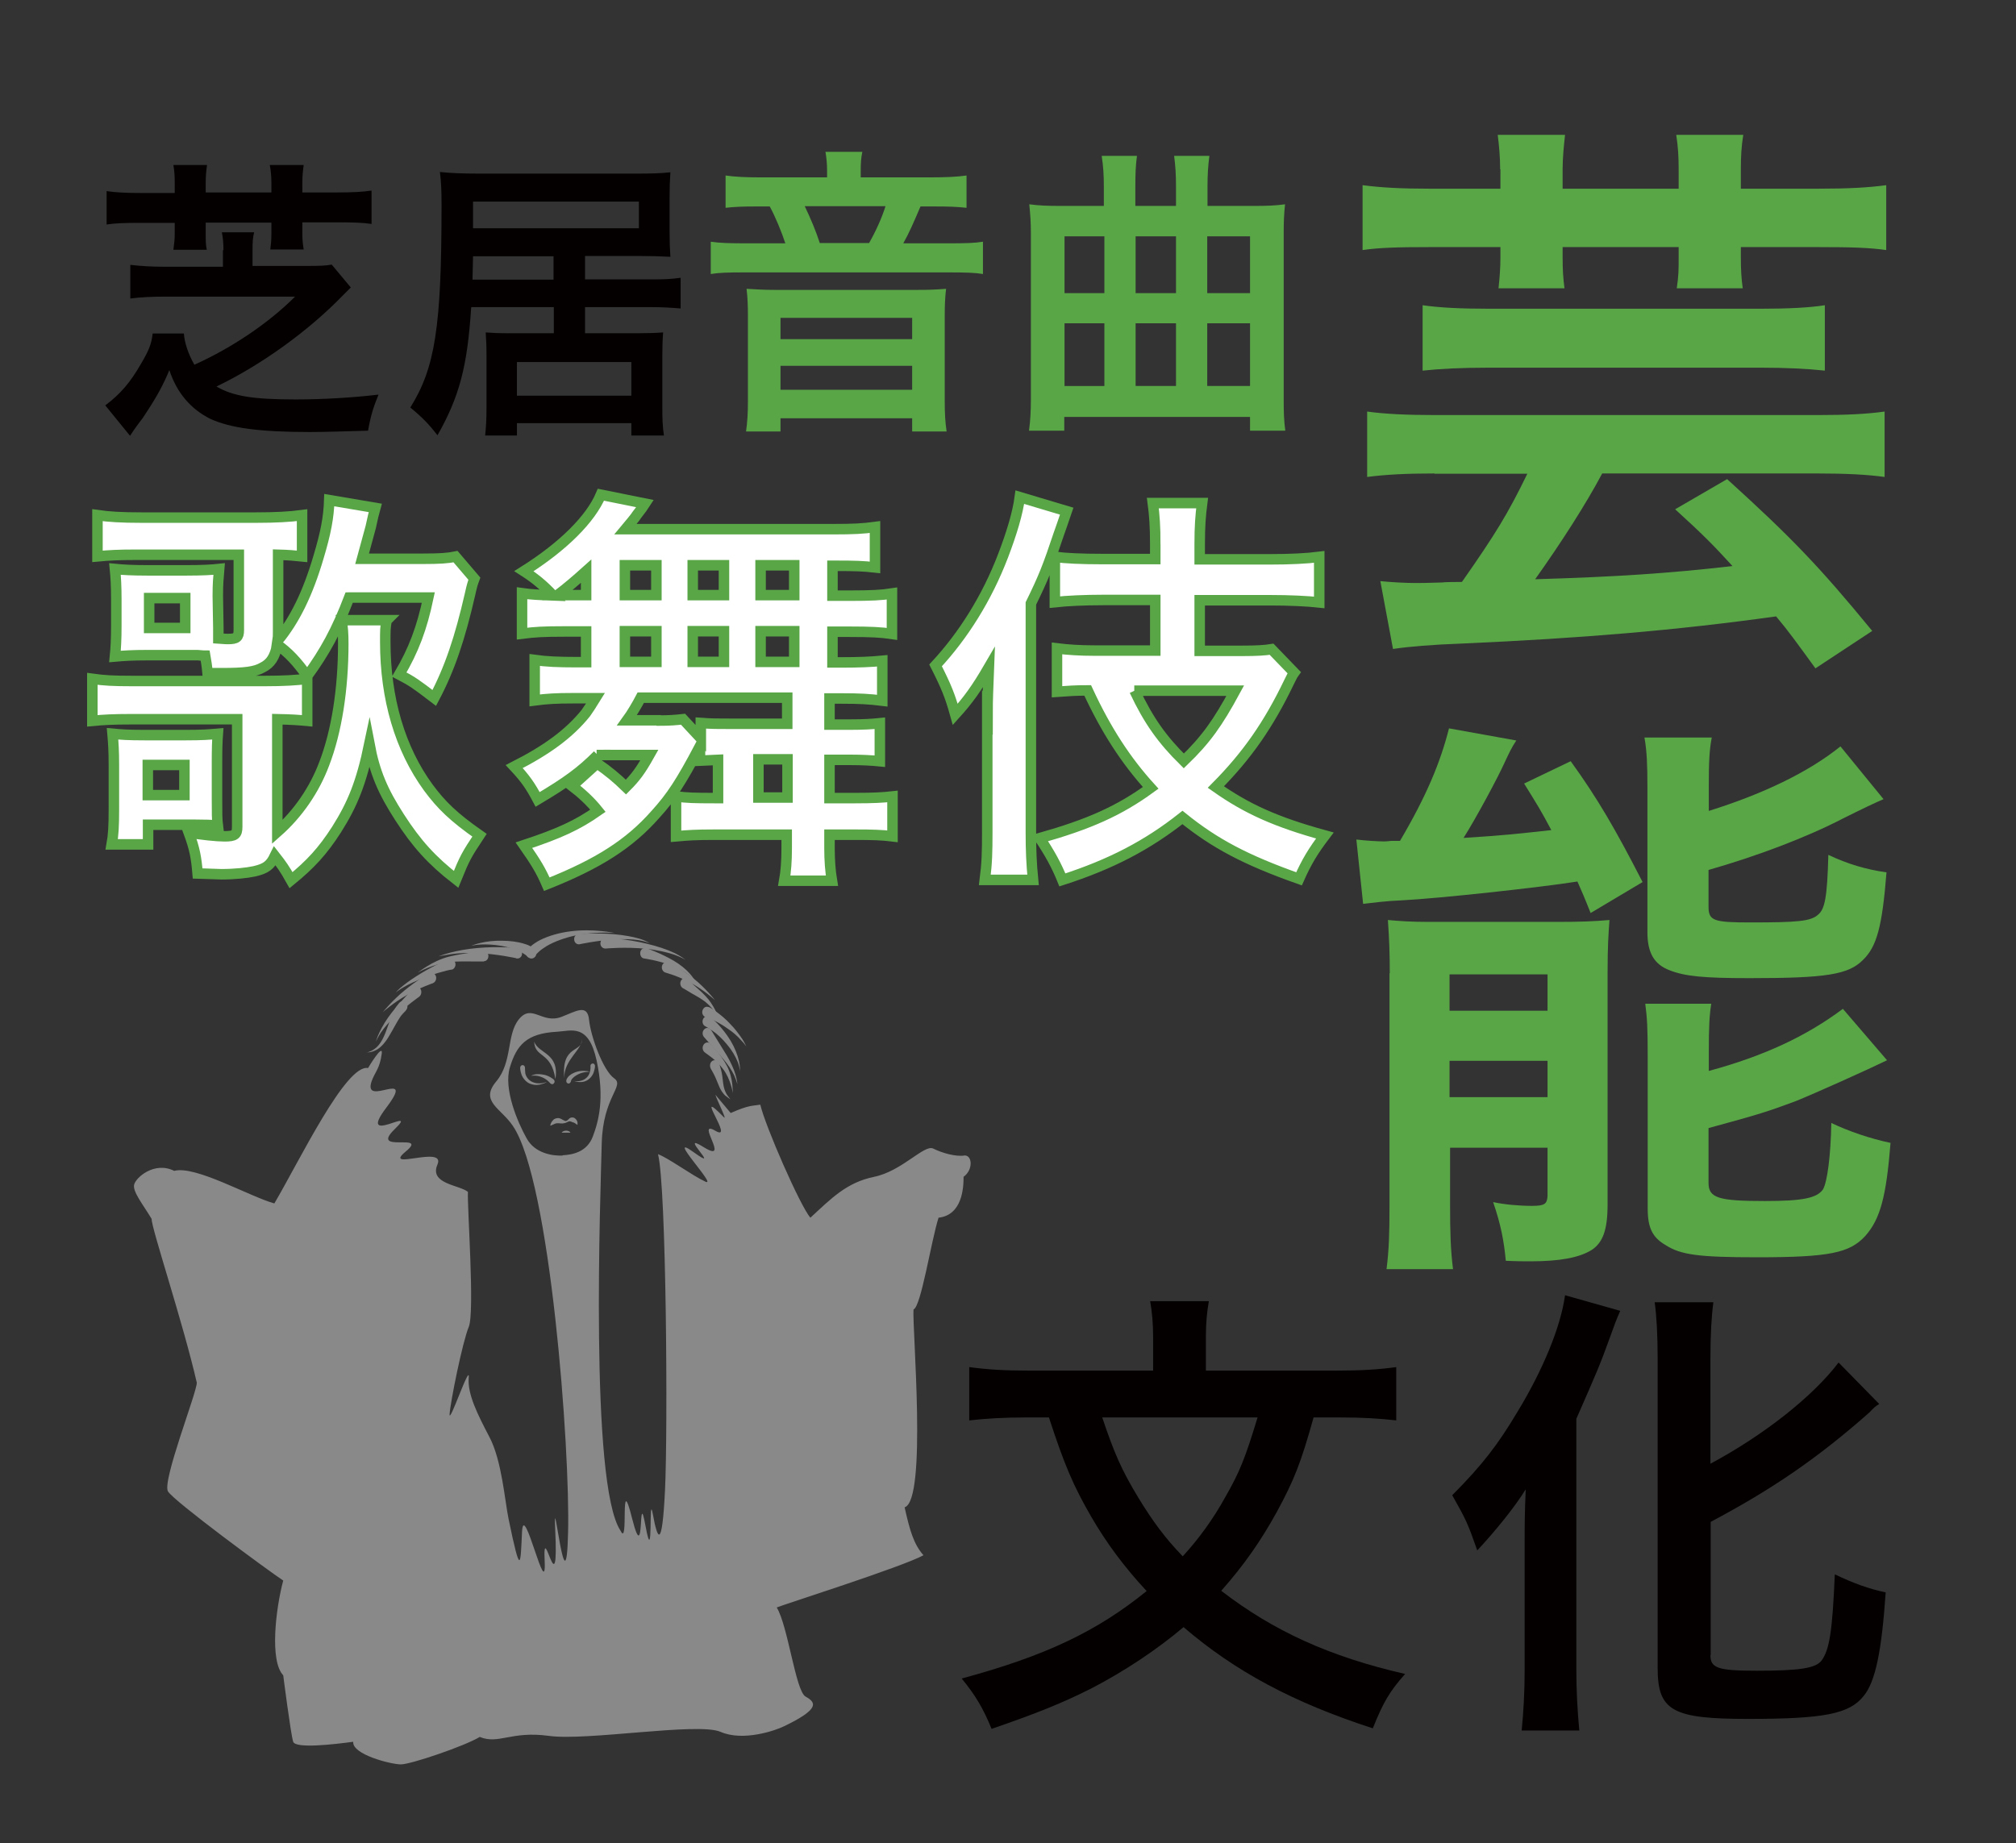
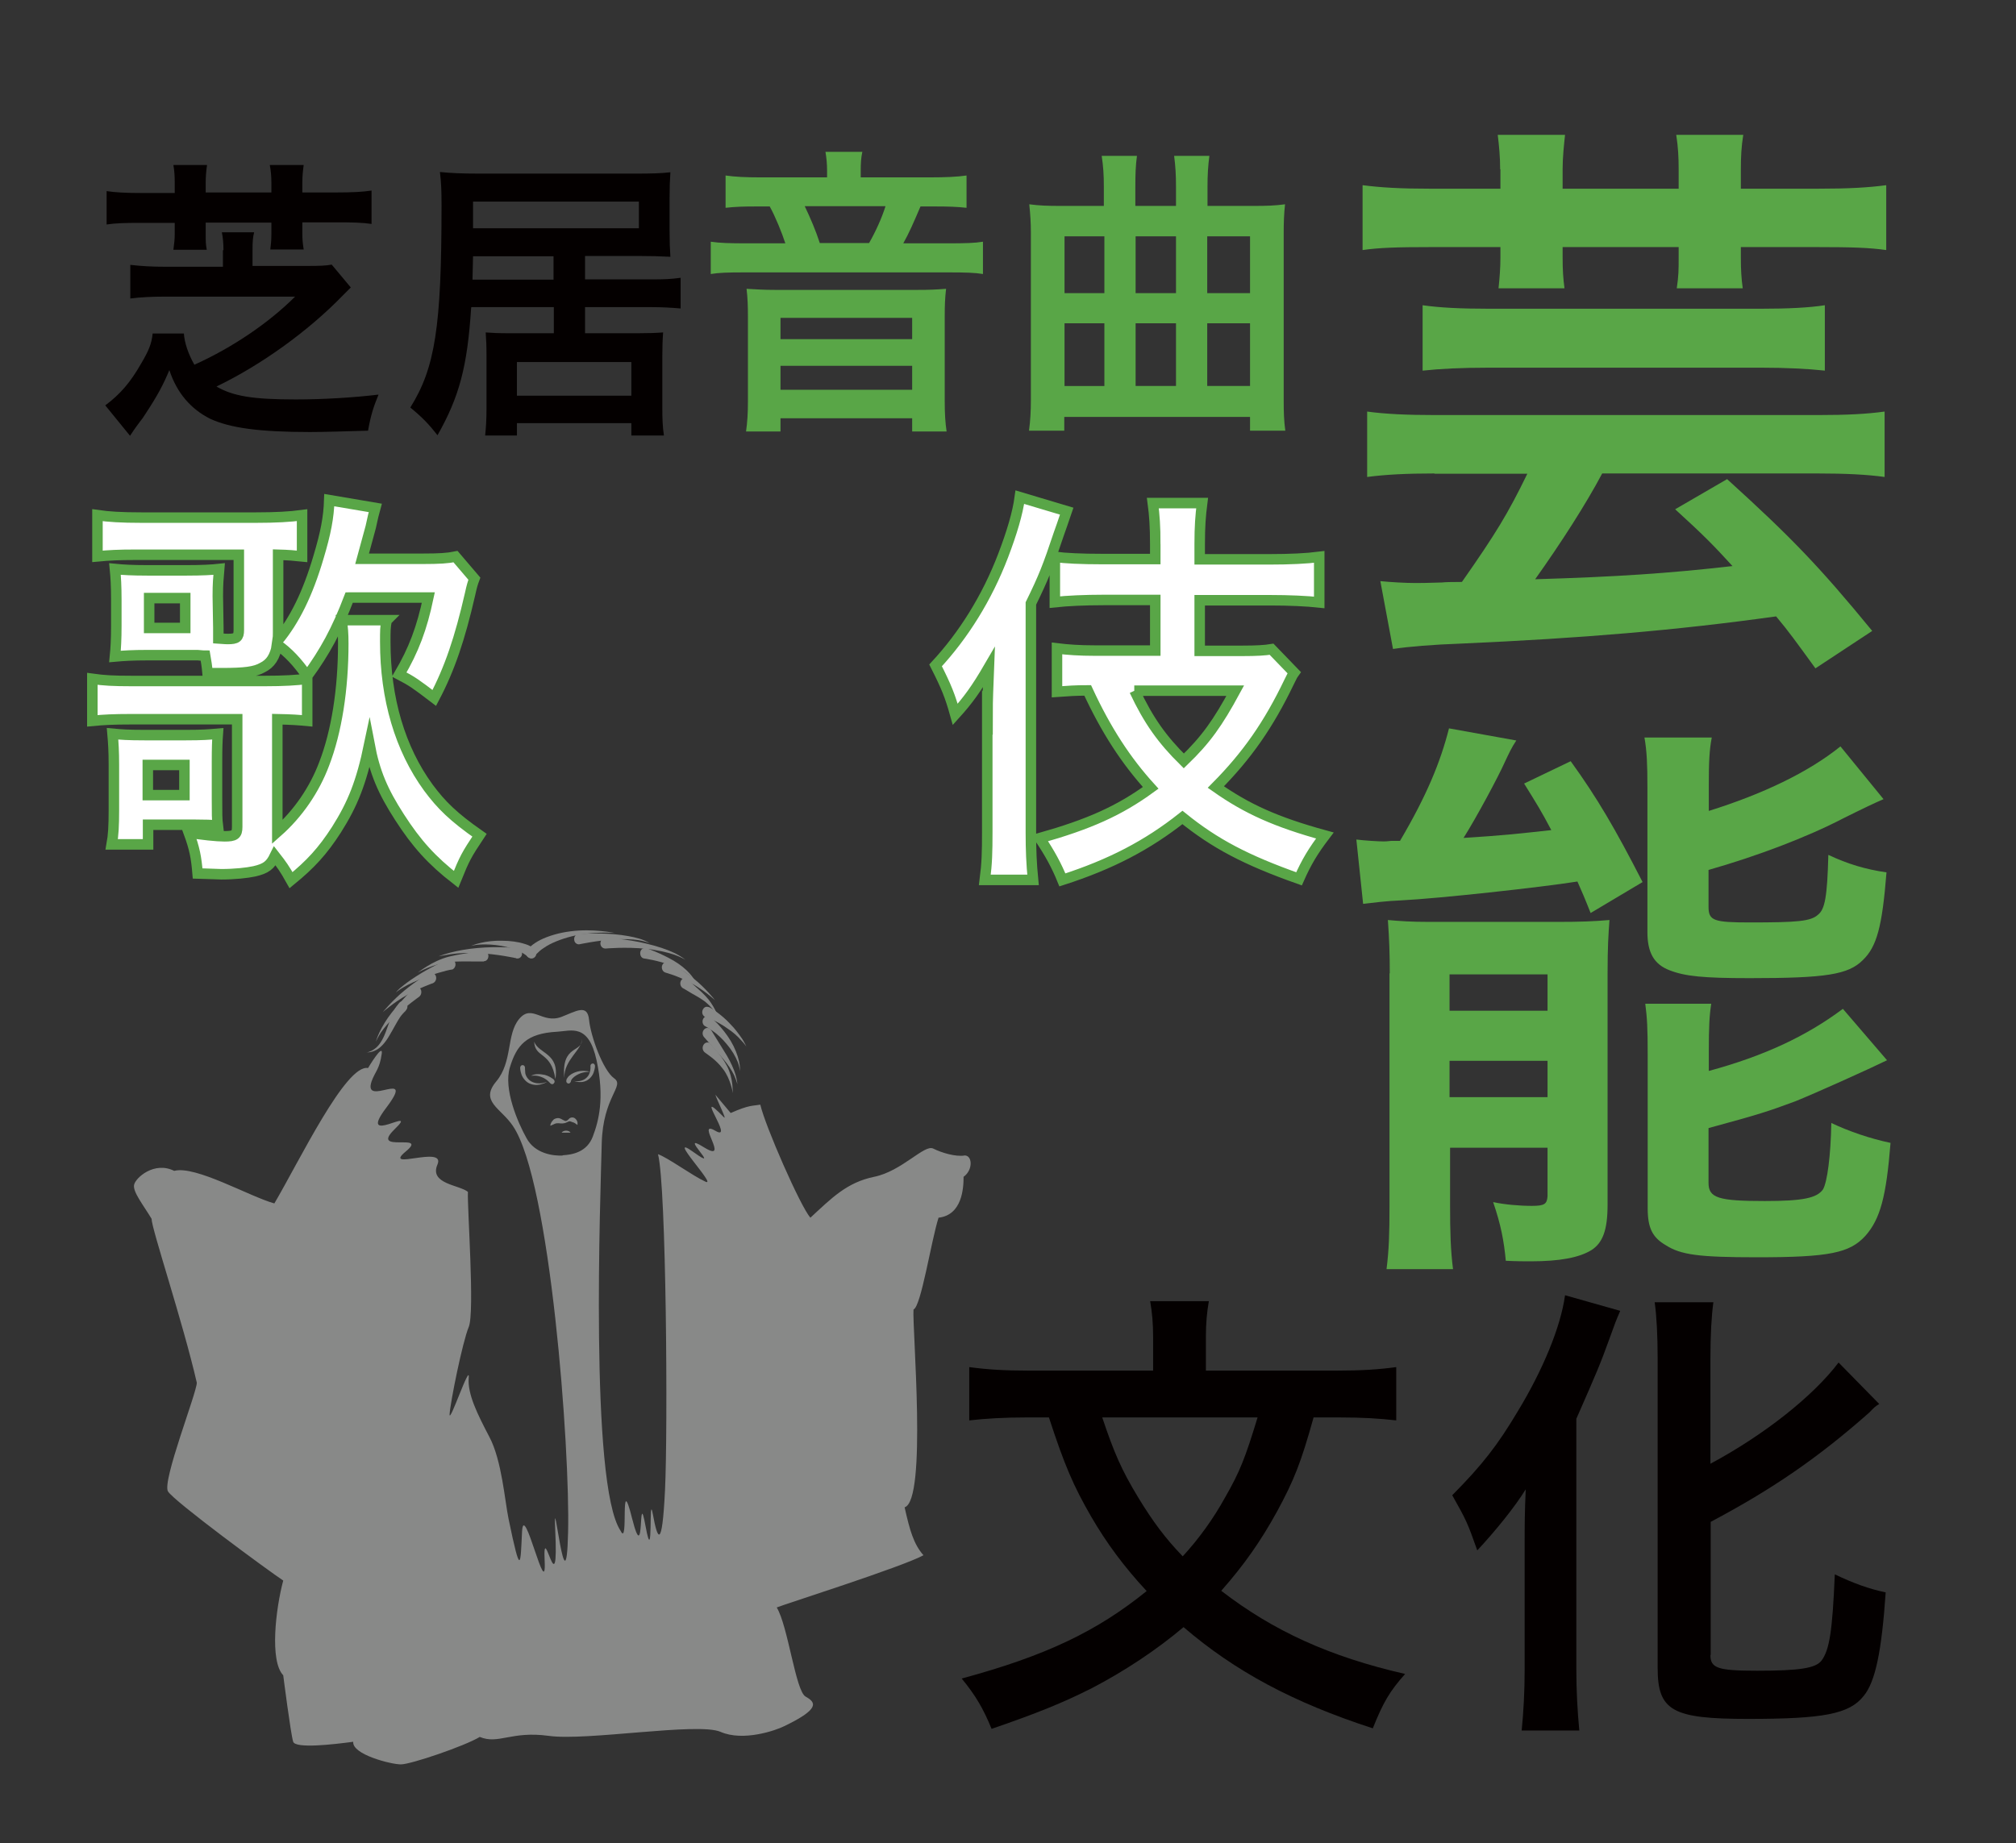
<svg xmlns="http://www.w3.org/2000/svg" id="uuid-d8deacb5-e5db-45ad-adc5-9c0af954f8c5" data-name="レイヤー 2" width="74.88" height="68.48" viewBox="0 0 74.88 68.48">
  <rect x="0" y="0" width="74.88" height="68.48" fill="#333333" stroke="none" />
  <defs>
    <style>
      .uuid-1223ec15-4206-402b-af1d-c79ad1e17728 {
        fill: none;
      }

      .uuid-1223ec15-4206-402b-af1d-c79ad1e17728, .uuid-5121c3d6-41a3-4538-b322-adae0f35624b, .uuid-566a99d6-e305-4075-ae2f-a97ab1e0bb86, .uuid-ef0fb668-bb2e-482f-bf51-2362bf9af762 {
        stroke-width: 0px;
      }

      .uuid-c1ca6da8-6e72-41fd-9d6c-6e206c326508 {
        fill: #fff;
        stroke: #59a647;
        stroke-miterlimit: 10;
        stroke-width: .39px;
      }

      .uuid-5121c3d6-41a3-4538-b322-adae0f35624b {
        fill: #59a647;
      }

      .uuid-566a99d6-e305-4075-ae2f-a97ab1e0bb86 {
        fill: #888988;
      }

      .uuid-ef0fb668-bb2e-482f-bf51-2362bf9af762 {
        fill: #040000;
      }
    </style>
  </defs>
  <g id="uuid-2f8dc98a-9c9d-4765-85ec-0038e306c129" data-name="レイヤー 1">
    <g>
      <g>
        <path class="uuid-ef0fb668-bb2e-482f-bf51-2362bf9af762" d="m8.3,9.28c0-.24-.02-.46-.06-.65h1.2c-.05.18-.06.37-.06.65v.6h2.05c.46,0,.69-.01.89-.05l.71.85q-.08.08-.3.3c-1.29,1.33-3.03,2.58-4.69,3.38.62.36,1.36.48,2.94.48,1.03,0,2.17-.07,3.08-.18-.18.44-.28.73-.39,1.34-.68.02-1.63.05-2.15.05-1.89,0-2.97-.15-3.71-.49-.72-.36-1.24-.96-1.52-1.81-.22.53-.44.95-.89,1.63-.09.14-.1.16-.22.31-.07.09-.13.18-.21.29-.05.07-.07.1-.14.21l-.92-1.13c.56-.42.93-.85,1.33-1.55.29-.49.39-.74.43-1.12h1.16c.02.33.16.76.39,1.16,1.42-.64,2.77-1.56,3.74-2.53h-4.85c-.46,0-.89.02-1.27.07v-1.25c.43.05.83.07,1.28.07h2.16v-.6Zm-1.81-2.5c0-.23-.01-.42-.05-.65h1.25c-.03.21-.05.42-.05.65v.37h2.44v-.37c0-.22-.02-.45-.06-.65h1.26c-.03.22-.05.41-.05.65v.37h1.29c.56,0,.96-.02,1.28-.07v1.24c-.33-.05-.69-.06-1.28-.06h-1.29v.41c0,.21.01.35.05.6h-1.24c.02-.17.04-.33.04-.57v-.43h-2.44v.4c0,.29,0,.4.04.61h-1.24c.03-.22.05-.4.05-.58v-.42h-1.26c-.58,0-.94.01-1.27.06v-1.24c.32.05.72.07,1.27.07h1.26v-.37Z" />
        <path class="uuid-ef0fb668-bb2e-482f-bf51-2362bf9af762" d="m17.5,11.43c-.14,2.19-.44,3.31-1.25,4.74-.32-.41-.56-.66-1.01-1.03.92-1.47,1.16-2.99,1.16-7.5,0-.55-.01-.83-.06-1.25.38.04.83.06,1.44.06h5.85c.56,0,.93-.01,1.27-.05-.02.31-.03.56-.03.97v1.2c0,.42.01.67.03.97-.41-.02-.7-.03-1.2-.03h-1.97v.87h2.46c.49,0,.73-.01,1.09-.06v1.14c-.35-.03-.68-.05-1.09-.05h-2.46v.97h1.97c.4,0,.66-.01.93-.03-.02.26-.03.54-.03.9v1.88c0,.41.01.73.06,1.05h-1.21v-.46h-4.25v.46h-1.18c.03-.31.05-.57.05-1.01v-1.92c0-.41-.01-.61-.03-.9.29.02.43.03.87.03h1.66v-.97h-3.06Zm3.06-1.91h-2.99l-.02.87h3.01v-.87Zm3.17-1.04v-.99h-6.16v.99h6.16Zm-4.53,6.22h4.25v-1.25h-4.25v1.25Z" />
      </g>
      <g>
        <path class="uuid-c1ca6da8-6e72-41fd-9d6c-6e206c326508" d="m14.36,23.05c-.05.25-.05.38-.05.79,0,2.12.55,3.98,1.6,5.42.49.66.93,1.09,1.9,1.77-.49.74-.55.85-.87,1.64-.9-.7-1.47-1.33-2.1-2.31-.62-.96-.92-1.66-1.12-2.72-.3,1.44-.62,2.23-1.22,3.18-.52.81-.98,1.3-1.69,1.88-.24-.43-.35-.58-.6-.9-.17.35-.33.47-.76.57-.27.06-.74.11-1.23.11-.17,0-.43-.02-.88-.03-.05-.6-.11-.92-.33-1.52.47.08,1.04.14,1.33.14.38,0,.47-.06.47-.35v-4h-3.92c-.68,0-1.04.02-1.46.06v-1.56c.43.06.77.08,1.47.08h4.93c.71,0,1.19-.03,1.58-.08v1.56c-.32-.03-.57-.05-1.11-.06v4.19c.77-.68,1.38-1.57,1.74-2.53.46-1.19.71-2.77.71-4.47,0-.39-.02-.58-.06-.87h1.68Zm-1.39-.85c-.47,1.23-.9,2.01-1.56,2.92-.36-.52-.71-.89-1.11-1.17-.09.46-.25.7-.55.85-.28.16-.65.21-1.52.21h-.52c-.03-.32-.05-.41-.09-.65-.13,0-.22-.02-.28-.02h-1.87c-.54,0-.87.02-1.2.05.03-.3.05-.63.05-1.14v-.97c0-.5-.02-.84-.05-1.14.3.03.65.05,1.2.05h1.47c.57,0,.92-.02,1.2-.05-.03.36-.05.52-.05,1.01l.02,1.19v.38c.28.02.3.02.35.02.33,0,.41-.06.41-.33v-2.8h-3.81c-.68,0-1.01.02-1.44.06v-1.53c.41.06.88.09,1.64.09h4.25c.73,0,1.26-.03,1.71-.09v1.53c-.29-.03-.51-.05-.89-.06v2.88c0,.13,0,.19-.02.32.63-.76,1.12-1.75,1.52-3.11.27-.9.38-1.48.4-2.12l1.71.29c-.06.22-.09.33-.17.71-.05.19-.22.82-.32,1.18h2.25c.62,0,.93-.02,1.22-.08l.7.82c-.06.16-.09.25-.16.57-.38,1.66-.76,2.78-1.33,3.86-.68-.52-.82-.62-1.3-.87.54-.92.84-1.72,1.08-2.86h-2.92Zm-8.82,9.17c.06-.33.08-.7.08-1.25v-1.71c0-.5-.02-.8-.05-1.15.33.03.55.05,1.2.05h1.52c.63,0,.85-.02,1.19-.05-.02.27-.03.54-.03,1.06v1.34c0,.58,0,.77.03,1.01-.22-.02-.49-.03-.9-.03h-1.69v.73h-1.34Zm1.34-1.83h1.36v-1.12h-1.36v1.12Zm.05-6.21h1.34v-1.11h-1.34v1.11Z" />
-         <path class="uuid-c1ca6da8-6e72-41fd-9d6c-6e206c326508" d="m22.2,28.05c-.63.63-1.14,1-2.23,1.65-.27-.51-.46-.78-.87-1.22,1.22-.62,2.05-1.23,2.66-1.99.09-.13.22-.32.36-.55h-.85c-.6,0-.96.02-1.41.08v-1.5c.43.06.88.08,1.55.08h.36v-1.14h-.81c-.79,0-1.09.02-1.57.08v-1.5c.35.05.63.06,1.15.08-.36-.38-.66-.63-1.08-.9,1.46-.92,2.48-1.94,2.86-2.84l1.64.33c-.09.14-.11.16-.3.41-.06.1-.28.36-.43.54h7.7c.79,0,1.12-.02,1.57-.08v1.5c-.44-.05-.74-.06-1.47-.06h-.11v1.11h.63c.82,0,1.19-.02,1.58-.08v1.5c-.4-.06-.79-.08-1.58-.08h-.63v1.14h.32c.66,0,1.12-.02,1.53-.06v1.48c-.49-.06-.84-.08-1.5-.08h-.46v.97h.73c.54,0,.85-.02,1.14-.05v1.41c-.3-.03-.66-.05-1.08-.05h-.79v1.42h.95c.68,0,1.03-.02,1.39-.06v1.48c-.41-.05-.73-.06-1.39-.06h-.95v.51c0,.44.03.84.09,1.2h-1.77c.06-.33.09-.73.09-1.2v-.51h-2.69c-.68,0-.98.02-1.42.06v-1.48c.41.05.66.06,1.42.06h.14v-1.42q-.43.02-.67.03v-.54c-.71,1.34-1.06,1.88-1.66,2.54-.96,1.09-2.12,1.83-4.03,2.59-.22-.51-.41-.82-.85-1.45,1.3-.43,1.98-.74,2.75-1.28-.28-.35-.62-.66-.96-.92l.93-.84c.43.3.73.55,1.07.88.36-.36.55-.62.87-1.19h-1.96Zm-.43-6.83c-.39.35-.71.62-1.06.89h1.06v-.89Zm2.61.89v-1.11h-1.17v1.11h1.17Zm0,2.48v-1.14h-1.17v1.14h1.17Zm.09,2.18c.41,0,.63-.02.9-.05l.66.71v-.57c.41.03.6.03,1.16.03h2.05v-.97h-5.44c-.13.25-.35.62-.51.84h1.17Zm2.42-4.66v-1.11h-1.16v1.11h1.16Zm0,2.48v-1.14h-1.16v1.14h1.16Zm1.28,3.62v1.42h1.08v-1.42h-1.08Zm1.33-6.1v-1.11h-1.25v1.11h1.25Zm0,2.48v-1.14h-1.25v1.14h1.25Z" />
        <path class="uuid-c1ca6da8-6e72-41fd-9d6c-6e206c326508" d="m36.68,26.48c0-.47.02-.92.05-1.69-.46.79-.77,1.22-1.25,1.75-.19-.68-.32-1.01-.73-1.82,1.04-1.12,1.91-2.51,2.51-4.08.32-.84.54-1.57.62-2.17l1.74.52c-.19.55-.19.57-.29.84-.41,1.23-.57,1.63-1.04,2.59v8.5c0,.68.02,1.15.08,1.77h-1.79c.08-.62.09-1.03.09-1.79v-4.44Zm6.23-6.26c0-.65-.03-1.08-.09-1.53h1.83c-.06.47-.09.87-.09,1.52v.57h2.59c.76,0,1.38-.03,1.85-.09v1.69c-.46-.05-1.12-.08-1.82-.08h-2.62v1.88h1.58c.54,0,.85-.02,1.09-.06l.84.87c-.08.11-.09.16-.19.35-.76,1.58-1.55,2.72-2.72,3.9,1.15.81,2.23,1.3,4.05,1.8-.44.58-.68.98-.96,1.61-1.98-.7-3.13-1.31-4.33-2.28-1.3,1.03-2.66,1.74-4.46,2.32-.22-.54-.46-.98-.84-1.55,1.83-.52,2.94-1.01,4.12-1.87-.92-1.01-1.66-2.15-2.34-3.62-.47,0-.71.02-1.14.05v-1.61c.41.05.84.08,1.39.08h2.26v-1.88h-1.93c-.68,0-1.34.03-1.8.08v-1.68c.4.05.95.08,1.79.08h1.94v-.55Zm-.77,5.44c.52,1.11,1.03,1.82,1.83,2.61.82-.79,1.26-1.41,1.91-2.61h-3.75Z" />
      </g>
      <g>
        <path class="uuid-ef0fb668-bb2e-482f-bf51-2362bf9af762" d="m48.79,52.66c-.47,1.69-.73,2.34-1.36,3.5-.6,1.09-1.22,1.98-2.07,2.94,1.93,1.49,4.03,2.45,6.83,3.09-.58.65-.82,1.07-1.2,2.02-2.96-.96-5.12-2.12-7.03-3.76-.98.83-2.18,1.63-3.41,2.27-1.07.54-2.03.93-3.72,1.51-.31-.76-.6-1.25-1.11-1.87,3.14-.85,5.03-1.76,6.87-3.25-.83-.89-1.49-1.78-2.07-2.78-.65-1.13-.98-1.89-1.56-3.67h-.84c-.83,0-1.49.04-2.12.11v-1.98c.67.09,1.29.13,2.18.13h4.65v-1.25c0-.51-.04-.93-.11-1.33h2.18c-.07.4-.11.8-.11,1.33v1.25h4.87c.91,0,1.54-.04,2.2-.13v1.98c-.62-.07-1.22-.11-2.12-.11h-.93Zm-7.85,0c.44,1.31.71,1.94,1.34,2.98.53.87,1,1.51,1.65,2.18.58-.63,1.13-1.38,1.58-2.2.54-.94.74-1.45,1.2-2.96h-5.78Z" />
        <path class="uuid-ef0fb668-bb2e-482f-bf51-2362bf9af762" d="m56.63,57.29c0-.56,0-1.09.04-1.96-.4.65-1.11,1.53-1.8,2.27-.36-1.02-.4-1.11-.93-2.05,1.13-1.14,1.69-1.87,2.43-3.11.93-1.53,1.6-3.14,1.76-4.32l2.05.58c-.15.34-.22.53-.38.98-.38,1.05-.47,1.25-1.25,3.03v9.35c0,.73.04,1.49.11,2.23h-2.14c.07-.73.11-1.44.11-2.25v-4.76Zm6.9,4.2c0,.49.29.58,1.73.58,1.58,0,2.18-.09,2.4-.38.29-.4.4-1.07.49-3.2.69.33,1.27.54,1.89.67-.15,2.18-.38,3.32-.82,3.85-.53.67-1.49.85-4.29.85s-3.36-.29-3.36-1.89v-11.5c0-.87-.04-1.58-.11-2.09h2.18c-.07.51-.11,1.22-.11,2.09v3.91c1.96-1.05,3.8-2.49,4.76-3.76l1.51,1.54c-.15.09-.2.14-.36.31-1.91,1.69-3.6,2.85-5.9,4.07v4.94Z" />
      </g>
      <g>
        <path class="uuid-5121c3d6-41a3-4538-b322-adae0f35624b" d="m55.72,6.29c0-.45-.04-.88-.09-1.28h2.5c-.04.38-.09.83-.09,1.28v.72h4.31v-.72c0-.45-.02-.83-.09-1.28h2.49c-.07.43-.09.81-.09,1.28v.72h2.88c1.12,0,1.84-.04,2.52-.13v2.41c-.63-.09-1.3-.11-2.52-.11h-2.88v.38c0,.47.02.79.07,1.15h-2.45c.07-.49.07-.65.07-1.19v-.34h-4.31v.34c0,.54.02.81.07,1.19h-2.45c.04-.4.07-.74.07-1.15v-.38h-2.63c-1.19,0-1.87.02-2.49.11v-2.41c.7.09,1.42.13,2.49.13h2.63v-.72Zm-2.45,11.3c-1.03,0-1.8.04-2.49.13v-2.43c.65.09,1.46.13,2.52.13h14.23c1.08,0,1.82-.04,2.47-.13v2.43c-.65-.09-1.44-.13-2.49-.13h-8c-.61,1.15-1.53,2.58-2.49,3.93,3.03-.09,4.97-.22,7.33-.49-.74-.81-1.1-1.17-2.13-2.11l1.93-1.12c2.4,2.18,3.42,3.24,5.39,5.64l-2.11,1.39c-.72-.99-.99-1.37-1.46-1.93-3.73.52-7.19.81-11.69,1.01-1.1.04-1.93.11-2.54.2l-.47-2.52c.4.04.94.07,1.3.07.11,0,.47,0,.99-.02q.16-.02.74-.02c1.26-1.8,1.71-2.54,2.43-4.02h-3.44Zm14.52-3.82c-.65-.07-1.46-.11-2.36-.11h-10.14c-1.03,0-1.8.04-2.45.11v-2.43c.63.09,1.39.13,2.47.13h10.09c1.03,0,1.8-.04,2.38-.13v2.43Z" />
        <path class="uuid-5121c3d6-41a3-4538-b322-adae0f35624b" d="m50.38,31.19c.31.04.83.07,1.01.07.04,0,.13,0,.29-.02h.32c.99-1.68,1.5-2.92,1.82-4.18l2.5.45c-.18.27-.27.47-.43.81-.23.52-1.06,2.07-1.53,2.81,1.46-.09,2.07-.16,3.26-.29-.38-.72-.52-.94-1.01-1.73l1.73-.83c.99,1.37,1.66,2.52,2.67,4.49l-1.93,1.15c-.22-.56-.34-.83-.49-1.17-1.39.22-5.15.63-6.54.7-.54.02-1.08.09-1.42.13l-.25-2.38Zm1.24,4.97c0-.74-.02-1.28-.07-1.98.45.04.85.07,1.55.07h4.72c.9,0,1.37-.02,1.96-.07-.04.58-.07.97-.07,2v8.58c0,.94-.18,1.42-.61,1.69-.45.27-1.15.41-2.25.41-.2,0-.52,0-.92-.02-.07-.74-.18-1.33-.47-2.18.41.09.97.14,1.44.14s.56-.07.58-.36v-1.8h-3.62v2.13c0,.99.02,1.69.11,2.38h-2.47c.09-.72.11-1.3.11-2.36v-8.63Zm2.22,1.39h3.64v-1.35h-3.64v1.35Zm0,3.21h3.64v-1.35h-3.64v1.35Zm9.62-10.63c2.02-.63,3.71-1.44,4.9-2.4l1.6,1.96q-.47.2-1.51.72c-1.35.7-3.17,1.39-4.99,1.91v1.37c0,.52.2.58,1.55.58,1.75,0,2.25-.04,2.52-.29.25-.2.34-.65.38-2.22.72.34,1.39.54,2.16.65-.16,2.02-.36,2.76-.88,3.26-.54.54-1.37.67-4.2.67-1.73,0-2.4-.07-2.97-.29-.58-.22-.83-.65-.83-1.42v-5.39c0-.83-.02-1.33-.11-1.84h2.5c-.09.47-.11.92-.11,1.75v.99Zm0,9.66c2.07-.56,3.64-1.3,4.99-2.31l1.64,1.91c-.63.31-2.74,1.26-3.42,1.53-1.03.38-1.3.47-3.21.99v2.04c0,.56.38.67,2.09.67,1.42,0,1.93-.11,2.16-.43.16-.27.29-1.26.31-2.47.65.31,1.44.58,2.2.74-.16,2-.38,2.83-.94,3.46-.58.63-1.33.79-4.02.79-2.16,0-2.83-.09-3.39-.45-.5-.29-.67-.65-.67-1.37v-5.69c0-1.01-.02-1.37-.09-1.91h2.45c-.07.45-.09.88-.09,1.8v.7Z" />
      </g>
      <rect class="uuid-1223ec15-4206-402b-af1d-c79ad1e17728" width="74.88" height="68.48" />
      <g>
        <path class="uuid-5121c3d6-41a3-4538-b322-adae0f35624b" d="m30.72,6.34c0-.25-.02-.46-.06-.7h1.37c-.05.23-.06.43-.06.7v.25h2.54c.62,0,1.05-.02,1.39-.07v1.2c-.37-.04-.67-.05-1.2-.05h-.51c-.26.61-.44,1.02-.64,1.37h1.68c.64,0,.98-.01,1.28-.06v1.2c-.3-.05-.63-.06-1.3-.06h-7.53c-.67,0-.97.01-1.28.06v-1.2c.34.05.69.06,1.33.06h1.44c-.13-.4-.37-.99-.58-1.37h-.48c-.52,0-.79.01-1.16.05v-1.2c.34.05.74.07,1.32.07h2.45v-.25Zm3.36,4.43c.46,0,.65-.01,1.06-.04-.04.34-.05.62-.05,1v3.19c0,.45.02.78.07,1.11h-1.28v-.49h-4.89v.49h-1.28c.05-.35.07-.68.07-1.11v-3.19c0-.35-.01-.65-.05-1,.38.02.61.04,1.06.04h5.29Zm-5.09,1.83h4.89v-.79h-4.89v.79Zm0,1.88h4.89v-.89h-4.89v.89Zm3.29-5.45c.24-.42.47-.92.61-1.37h-3c.22.46.41.91.56,1.37h1.83Z" />
        <path class="uuid-5121c3d6-41a3-4538-b322-adae0f35624b" d="m43.68,7.65v-.7c0-.47-.02-.78-.07-1.16h1.31c-.05.37-.07.71-.07,1.16v.7h1.73c.47,0,.77-.01,1.15-.06-.04.36-.05.69-.05,1.06v6.21c0,.46.01.78.06,1.14h-1.31v-.51h-6.9v.51h-1.31c.05-.36.07-.74.07-1.14v-6.21c0-.38-.02-.67-.06-1.06.38.05.69.06,1.15.06h1.62v-.7c0-.46-.02-.76-.08-1.16h1.31c-.05.37-.06.68-.06,1.16v.7h1.5Zm-4.14,1.13v2.11h1.48v-2.11h-1.48Zm0,3.23v2.33h1.48v-2.33h-1.48Zm4.14-1.12v-2.11h-1.5v2.11h1.5Zm0,3.45v-2.33h-1.5v2.33h1.5Zm2.75-3.45v-2.11h-1.59v2.11h1.59Zm0,3.45v-2.33h-1.59v2.33h1.59Z" />
      </g>
      <g>
        <g>
          <path class="uuid-566a99d6-e305-4075-ae2f-a97ab1e0bb86" d="m20.96,40.05c-.12-1.26.7-.93.65-1.45.03.39-.67.77-.65,1.45Z" />
          <path class="uuid-566a99d6-e305-4075-ae2f-a97ab1e0bb86" d="m19.84,38.7c.17.46.94.41.79,1.39-.16-1.04-.76-.77-.79-1.39Z" />
          <path class="uuid-566a99d6-e305-4075-ae2f-a97ab1e0bb86" d="m21.04,40.11s0-.01.02-.04c.01-.02.05-.08.09-.11.08-.07.19-.12.3-.15.11-.03.23-.03.31-.02.08,0,.14.03.14.03,0,0-.22-.01-.42.09-.1.05-.18.11-.23.17-.02.03-.03.04-.04.07,0,.03-.01.04-.01.04-.02.05-.07.08-.11.06-.05-.02-.07-.07-.05-.13,0,0,0-.01,0-.02Z" />
          <path class="uuid-566a99d6-e305-4075-ae2f-a97ab1e0bb86" d="m21.28,40.15s.06.02.16.02c.1,0,.23-.03.32-.11.21-.16.17-.47.17-.46,0-.05.04-.09.09-.09.05,0,.08.05.08.1,0,0,0,.08-.04.2-.03.12-.13.26-.26.33-.13.07-.27.07-.37.05-.1-.02-.16-.05-.16-.05Z" />
          <path class="uuid-566a99d6-e305-4075-ae2f-a97ab1e0bb86" d="m20.45,40.26s-.12-.16-.32-.24c-.1-.04-.2-.06-.28-.06-.08,0-.13.01-.13.01,0,0,.05-.03.13-.05.08-.02.19-.02.3,0,.22.02.43.19.42.19.04.04.04.1,0,.14-.03.04-.09.04-.12,0Z" />
          <path class="uuid-566a99d6-e305-4075-ae2f-a97ab1e0bb86" d="m20.32,40.19s-.07.05-.18.08c-.11.04-.27.06-.43,0-.16-.05-.29-.21-.34-.35-.05-.14-.05-.24-.05-.24h0c0-.07.04-.11.09-.11.05,0,.09.04.09.1,0,0,0,0,0,.01,0,0,0,.08.01.19.02.11.1.24.23.31.13.07.28.08.4.06.11-.02.18-.05.18-.05Z" />
          <path class="uuid-566a99d6-e305-4075-ae2f-a97ab1e0bb86" d="m20.44,41.82s0-.1.1-.2c.04-.06.14-.09.22-.08.09.02.14.07.2.09.06.04.12,0,.18-.07.06-.06.17-.06.23,0,.12.11.07.23.08.22,0,0,0,.01,0,.01,0,0,0,0-.01,0,0,0-.07-.06-.14-.09-.04,0-.06-.03-.13-.04-.06-.01-.13.06-.22.07-.09.02-.16,0-.21,0-.05,0-.08,0-.13.02-.08.03-.17.08-.16.07,0,0-.01,0-.01,0,0,0,0,0,0,0Z" />
          <path class="uuid-566a99d6-e305-4075-ae2f-a97ab1e0bb86" d="m20.86,42.08c.07-.1.27-.1.33,0" />
        </g>
        <g>
          <path class="uuid-566a99d6-e305-4075-ae2f-a97ab1e0bb86" d="m19.62,35.56s-.03-.02-.08-.07c-.03-.02-.1-.07-.19-.12-.18-.09-.45-.18-.73-.23-.28-.05-.56-.06-.77-.05-.21.01-.35.05-.35.05,0,0,.13-.06.35-.11.21-.05.5-.09.8-.08.29,0,.59.04.81.11.11.03.21.07.28.12.06.04.09.06.09.06.08.05.11.17.07.27-.05.09-.15.13-.24.07,0,0-.01-.01-.02-.02h0Z" />
          <path class="uuid-566a99d6-e305-4075-ae2f-a97ab1e0bb86" d="m19.18,35.6s-.71-.16-1.44-.19c-.36-.02-.73,0-1,.04-.27.04-.45.08-.45.08,0,0,.17-.07.44-.14.27-.07.64-.14,1.01-.17.74-.07,1.49,0,1.49,0h0c.1,0,.17.1.16.21,0,.11-.09.19-.19.18,0,0-.01,0-.02,0Z" />
          <path class="uuid-566a99d6-e305-4075-ae2f-a97ab1e0bb86" d="m17.97,35.72s-.16,0-.4,0c-.24,0-.55-.01-.86.02-.31.03-.61.13-.83.22-.22.09-.36.17-.36.17,0,0,.13-.1.34-.23.21-.13.5-.28.82-.36.32-.08.63-.12.87-.16.23-.04.39-.06.39-.06.1-.02.18.06.2.17.01.11-.05.21-.15.22,0,0-.02,0-.02,0Z" />
          <path class="uuid-566a99d6-e305-4075-ae2f-a97ab1e0bb86" d="m16.78,36.02s-.14.02-.34.08c-.2.05-.47.14-.73.24-.26.1-.52.22-.71.33-.19.11-.3.2-.3.2,0,0,.1-.12.27-.25.17-.14.42-.31.67-.46.25-.15.51-.29.71-.38.2-.09.34-.14.34-.14h0c.09-.04.19.02.22.13.03.1-.02.21-.11.25,0,0-.02,0-.03,0Z" />
          <path class="uuid-566a99d6-e305-4075-ae2f-a97ab1e0bb86" d="m16.07,36.53s-.49.17-.96.44c-.47.26-.89.63-.89.63,0,0,.36-.44.8-.8.22-.18.44-.34.62-.46.18-.11.3-.18.3-.18.08-.05.19-.02.24.08.05.1.01.22-.07.27-.01,0-.02.01-.03.02Z" />
          <path class="uuid-566a99d6-e305-4075-ae2f-a97ab1e0bb86" d="m15.57,37.03s-.47.33-.9.73c-.21.2-.4.42-.53.61-.12.19-.18.33-.18.33,0,0,.04-.15.14-.36.1-.21.26-.48.45-.72.38-.48.81-.9.81-.9h0c.07-.08.18-.07.25.01.06.08.05.21-.02.28,0,0-.01.01-.02.02Z" />
          <path class="uuid-566a99d6-e305-4075-ae2f-a97ab1e0bb86" d="m15.07,37.55s-.02.02-.07.07c-.04.05-.08.08-.14.17-.11.16-.24.42-.39.67-.14.25-.34.49-.54.57-.19.09-.33.06-.32.07,0,0,.14-.01.3-.13.17-.11.31-.35.41-.61.1-.26.19-.55.29-.76.04-.1.11-.21.15-.25.04-.05.06-.08.06-.08.06-.08.17-.1.25-.03.07.07.09.19.02.28,0,0-.01.02-.02.02Z" />
          <path class="uuid-566a99d6-e305-4075-ae2f-a97ab1e0bb86" d="m19.61,35.25s.04-.04.11-.1c.08-.07.21-.16.35-.23.3-.15.71-.27,1.12-.32.83-.11,1.64.06,1.64.06,0,0-.82-.07-1.61.13-.39.1-.77.25-1.01.42-.13.08-.21.16-.27.22-.06.07-.1.11-.1.11-.07.08-.18.08-.25,0-.07-.08-.07-.2,0-.28,0,0,0-.01.01-.01Z" />
          <path class="uuid-566a99d6-e305-4075-ae2f-a97ab1e0bb86" d="m21.48,34.7s.68-.05,1.35.01c.34.03.67.09.91.16.24.07.39.17.39.17,0,0-.16-.07-.4-.11-.25-.04-.58-.05-.9-.03-.66.04-1.3.18-1.3.18-.09.02-.19-.05-.2-.15-.02-.11.04-.21.14-.23,0,0,.02,0,.03,0Z" />
          <path class="uuid-566a99d6-e305-4075-ae2f-a97ab1e0bb86" d="m22.49,34.84s.19,0,.48.04c.29.03.68.09,1.05.18.38.09.75.21,1.02.34.27.13.42.26.42.26,0,0-.17-.11-.44-.2-.27-.09-.65-.17-1.02-.21-.76-.08-1.51-.01-1.51-.01-.1,0-.18-.07-.19-.18,0-.11.06-.2.16-.21,0,0,.01,0,.02,0h0Z" />
          <path class="uuid-566a99d6-e305-4075-ae2f-a97ab1e0bb86" d="m24.02,35.23s.52.18,1,.46c.24.14.46.32.6.48.14.16.21.29.21.29,0,0-.09-.11-.25-.24-.16-.13-.39-.25-.64-.35-.49-.19-1.01-.26-1.01-.26-.1-.01-.16-.11-.15-.22.01-.11.1-.18.2-.17,0,0,.02,0,.03,0h.01Z" />
          <path class="uuid-566a99d6-e305-4075-ae2f-a97ab1e0bb86" d="m24.84,35.75s.12.07.3.17c.18.11.41.26.63.44.44.35.79.8.79.8,0,0-.41-.38-.88-.63-.23-.13-.47-.23-.66-.3-.19-.06-.31-.1-.31-.1h0c-.09-.03-.15-.14-.12-.25.03-.1.12-.16.22-.13,0,0,.02,0,.03.01Z" />
          <path class="uuid-566a99d6-e305-4075-ae2f-a97ab1e0bb86" d="m25.56,36.39s.08.07.19.19c.12.11.29.25.45.42.33.34.48.79.48.79,0,0-.23-.41-.58-.64-.17-.12-.36-.21-.5-.3-.14-.09-.24-.14-.24-.14-.08-.05-.12-.17-.07-.27.05-.1.15-.13.24-.08.01,0,.02.01.03.02h0Z" />
          <path class="uuid-566a99d6-e305-4075-ae2f-a97ab1e0bb86" d="m26.35,37.42s.11.06.26.17c.15.11.35.27.52.46.18.18.33.39.44.55.1.16.15.28.15.28,0,0-.07-.11-.2-.24-.12-.14-.3-.3-.5-.43-.19-.14-.4-.25-.55-.32-.15-.07-.26-.1-.26-.1-.09-.03-.15-.14-.12-.24.03-.11.12-.17.21-.14.01,0,.02,0,.03.01h.01Z" />
          <path class="uuid-566a99d6-e305-4075-ae2f-a97ab1e0bb86" d="m26.38,37.79s.11.08.27.24c.15.16.34.39.49.64.15.25.26.53.31.76.05.22.03.37.03.37,0,0,0-.15-.08-.35-.08-.2-.22-.44-.4-.65-.17-.21-.37-.39-.53-.5-.15-.11-.27-.17-.27-.17-.09-.04-.13-.16-.09-.26.04-.1.14-.14.23-.1,0,0,.02,0,.02.01h.01Z" />
          <path class="uuid-566a99d6-e305-4075-ae2f-a97ab1e0bb86" d="m26.42,38.28s.29.47.58.94c.14.24.26.5.32.71.06.21.07.35.07.35,0,0-.04-.14-.12-.33-.09-.19-.24-.41-.41-.61-.35-.4-.71-.81-.71-.81-.07-.08-.07-.2,0-.28.07-.08.18-.08.25,0,0,0,.01.02.02.03Z" />
          <path class="uuid-566a99d6-e305-4075-ae2f-a97ab1e0bb86" d="m26.39,38.79s.08.09.21.23c.12.14.28.35.4.58.12.23.18.49.2.69.02.19.02.32.02.32,0,0-.08-.53-.37-.9-.14-.19-.31-.34-.44-.44-.14-.1-.23-.17-.23-.17h0c-.08-.06-.11-.18-.05-.28.05-.09.16-.12.24-.06,0,0,.02.02.03.02Z" />
-           <path class="uuid-566a99d6-e305-4075-ae2f-a97ab1e0bb86" d="m26.72,39.52s.02.09.06.22c.04.14.06.32.08.5.02.17.07.32.14.43.07.1.13.17.13.17,0,0-.07-.04-.17-.12-.1-.08-.21-.24-.27-.41-.07-.17-.13-.32-.19-.43-.06-.11-.1-.18-.1-.18h0c-.05-.1-.03-.22.05-.28.08-.06.19-.03.24.06,0,.02.02.03.02.05Z" />
        </g>
        <path class="uuid-566a99d6-e305-4075-ae2f-a97ab1e0bb86" d="m35.82,42.93c-.33.05-.84-.1-1.16-.26-.33-.16-1.16.84-2.19,1.05-1.02.21-1.58.79-2.37,1.52-.37-.42-1.68-3.41-1.86-4.2-.28.05-.4,0-1.1.31l-.57-.68c.07.23.46.99.31.83-1.2-1.23.45.96-.31.51-.77-.45.6,1.25-.43.61-1.02-.64.74.99-.37.19-1.11-.8.91,1.31.43,1.09-.48-.22-1.39-.89-1.76-1.02.31,1.18.37,10.26.26,12.49-.11,2.24-.28,1.82-.45.89-.17-.93.03,2.08-.27.45-.3-1.63-.01,1.63-.5-.29-.48-1.92-.11,1.12-.43.45-1.16-1.73-.74-12.62-.7-14.38.04-1.76.87-2.14.46-2.43-.41-.29-.87-1.56-.93-2.17-.06-.61-.48-.32-1.03-.11-.72.27-1.09-.5-1.57.08-.48.58-.23,1.58-.85,2.32-.62.74.18.99.62,1.65,1.39,2.04,2.13,12.01,2.05,15.11-.07,3.1-.56-1.88-.48-.16.15,3.1-.47-.44-.39,1.2.08,1.64-.78-2.29-.84-1.07-.06,1.21-.04,1.75-.5-.48-.14-.67-.25-2.17-.71-3.04-.45-.86-.82-1.6-.77-2.2.06-.61-.74,1.79-.71,1.34.03-.45.48-2.68.71-3.23.23-.54-.06-4.47-.03-5.02-.31-.26-1.45-.29-1.13-1.02.31-.73-2.07.26-1.18-.48.89-.73-1.37.1-.41-.83.96-.93-1.45.7-.31-.8,1.13-1.5-.88.02-.55-.97.13-.37.3-.45.38-1.04.05-.4-.51.54-.51.54-.82-.16-2.55,3.45-3.48,5.03-.93-.26-2.93-1.42-3.72-1.21-.74-.37-1.44.26-1.49.52-.05.26.33.73.65,1.26,0,.37,1.16,3.83,1.68,6.09,0,.37-1.3,3.67-1.07,4.04.23.37,3.72,2.94,4.28,3.31-.28,1.05-.51,2.99,0,3.52,0,0,.28,2.2.37,2.47.09.26,1.49.1,2.23,0-.05.47,1.4.84,1.77.84s2.37-.68,2.93-1.02c.7.29,1.16-.23,2.56-.04,1.4.2,5.54-.51,6.38-.15.84.37,2.05-.05,2.37-.21,1.37-.66,1.16-.89.79-1.1-.37-.21-.65-2.62-1.07-3.31.23-.1,4.7-1.52,5.45-1.94-.37-.42-.51-.94-.7-1.78.84-.26.28-6.67.33-7.35.28-.1.65-2.52.93-3.41.88-.1.93-1.1.93-1.52.37-.26.33-.84,0-.79Zm-14.92,0c-.35.02-1.03-.07-1.34-.64-.32-.57-.87-1.83-.62-2.64.25-.82.61-1.26,1.76-1.32.52-.03,1.16-.32,1.46,1.07.3,1.39.08,2.24-.14,2.82-.22.59-.77.68-1.12.7Z" />
      </g>
    </g>
  </g>
</svg>